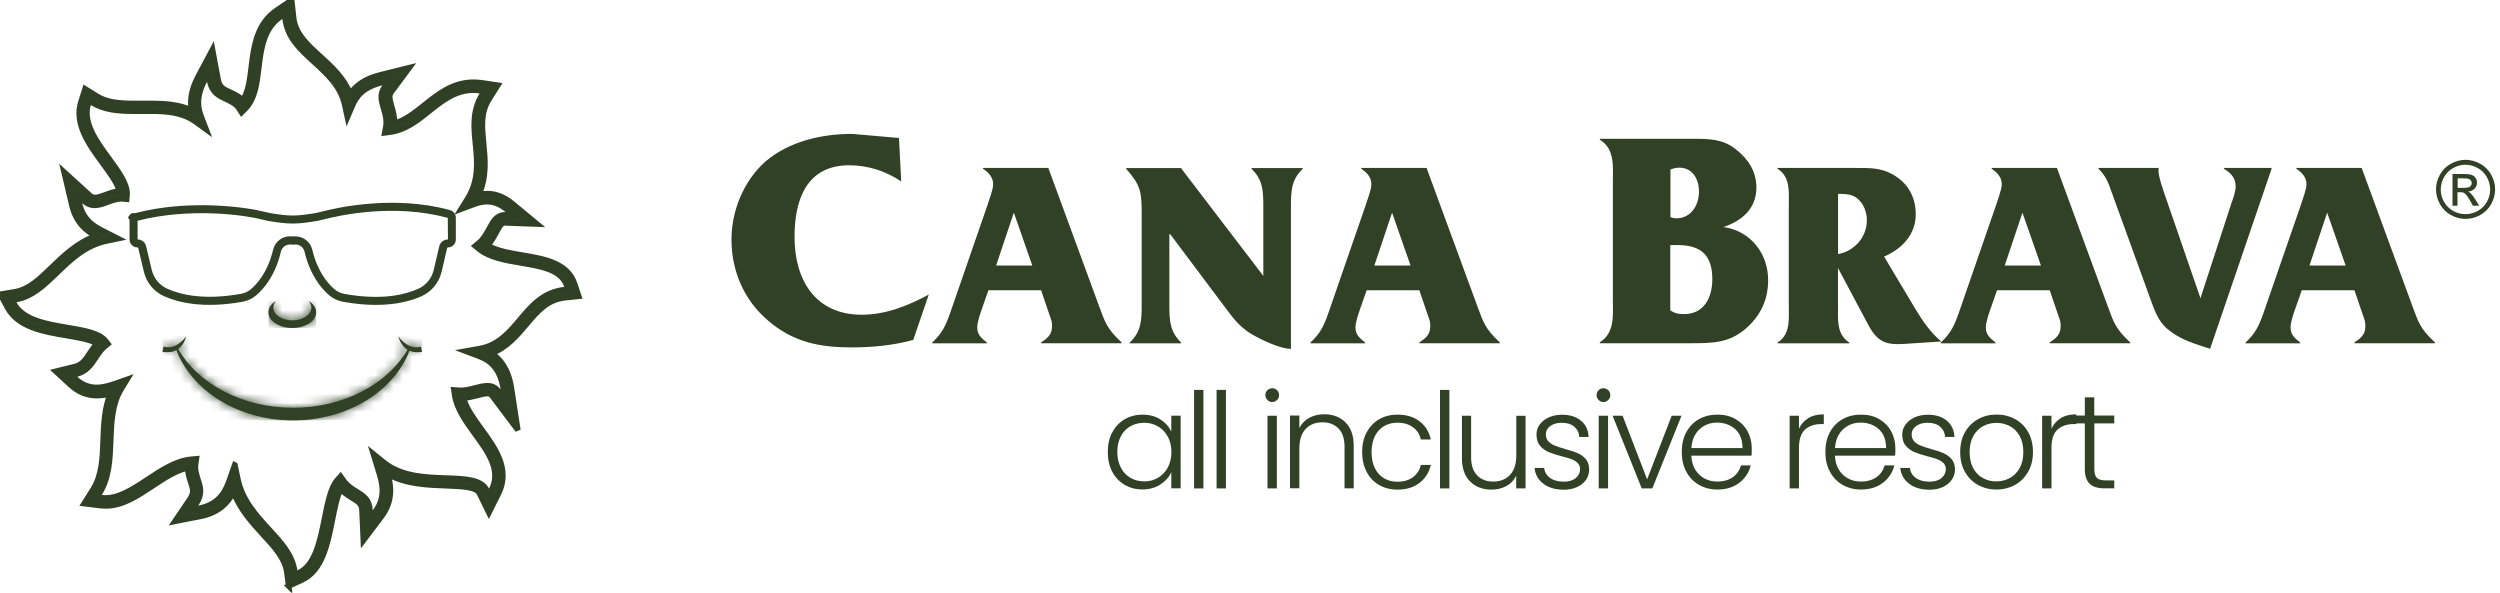
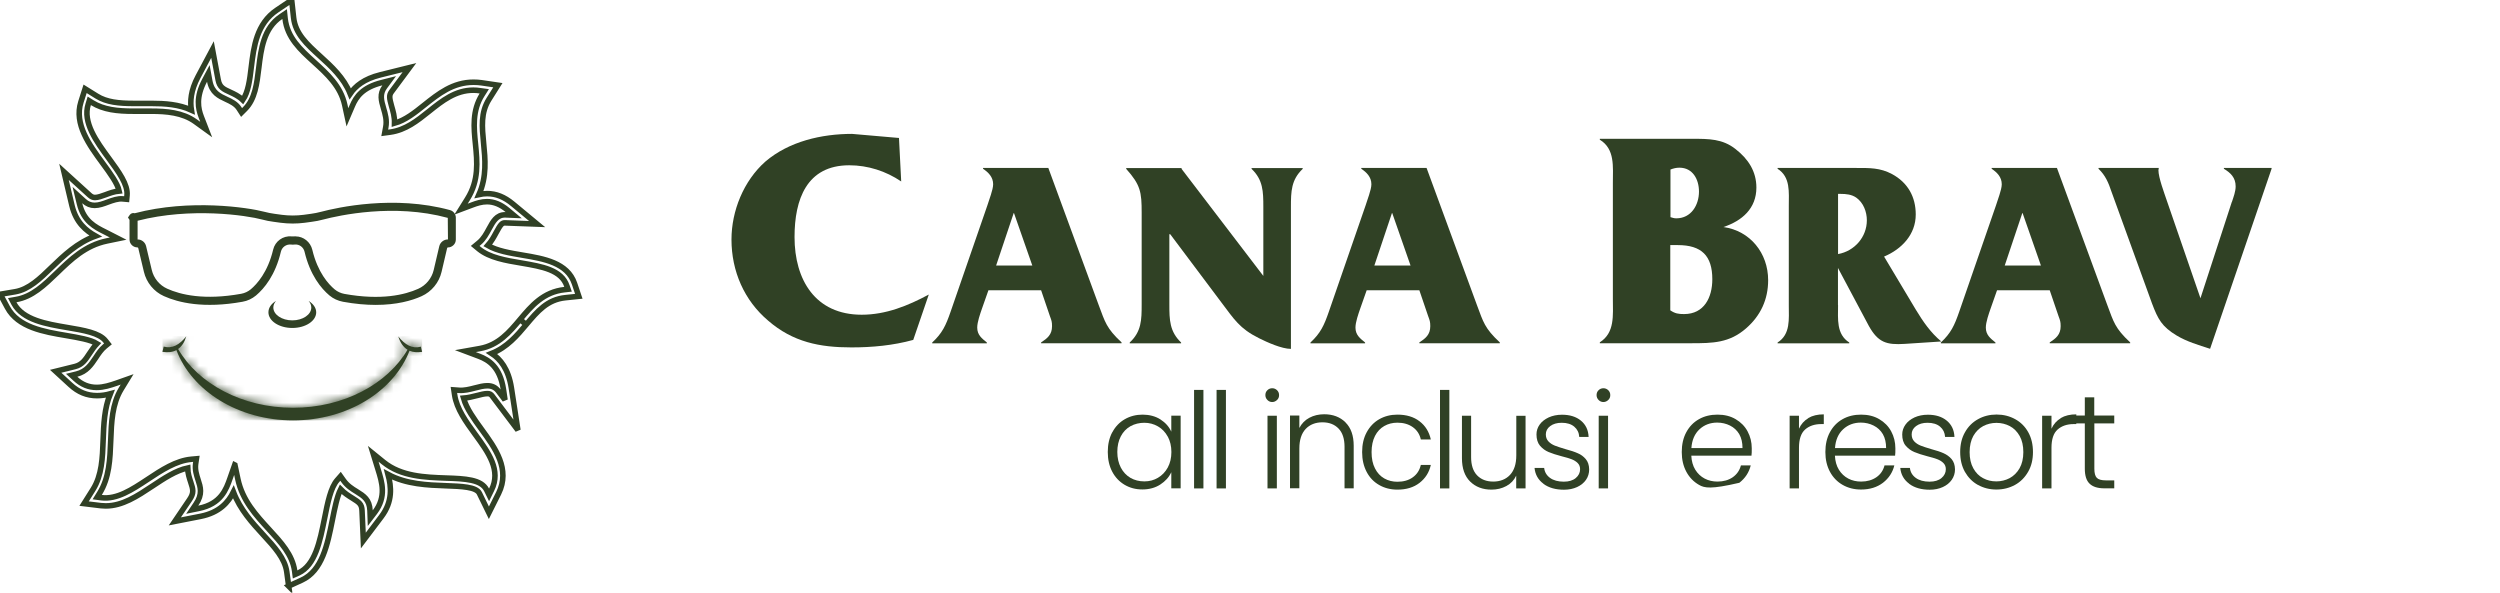
<svg xmlns="http://www.w3.org/2000/svg" width="270" height="64" viewBox="0 0 270 64" fill="none">
  <path d="M97.32 19.59C95.68 18.48 93.73 17.85 91.72 17.85C87.12 17.85 85.81 21.54 85.81 25.6C85.81 30.23 88.06 33.99 93.06 33.99C95.68 33.99 98.06 33.02 100.31 31.81L98.63 36.71C96.45 37.31 94.2 37.52 91.95 37.52C88.53 37.52 85.64 36.95 82.96 34.63C80.38 32.45 79 29.29 79 25.87C79 22.78 80.31 19.53 82.66 17.45C85.21 15.27 88.73 14.46 92.02 14.46L97.09 14.9L97.33 19.6L97.32 19.59Z" fill="#304125" />
  <path d="M106.75 31.35L106.06 33.31C105.86 33.89 105.54 34.78 105.54 35.38C105.54 36.19 106.06 36.56 106.58 36.99V37.08H100.68V36.99C101.77 35.98 102.15 35.15 102.66 33.68L106.63 22.2C106.8 21.62 107.26 20.5 107.26 19.9C107.26 19.12 106.74 18.61 106.17 18.23V18.14H113.22L118.66 32.95C119.35 34.79 119.49 35.45 121.13 36.98V37.07H112.44V36.98C113.1 36.55 113.62 36.15 113.62 35.23C113.62 34.74 113.56 34.6 113.39 34.14L112.44 31.35H106.74H106.75ZM109.51 23.01H109.48L107.58 28.68H111.49L109.51 23.01Z" fill="#304125" />
  <path d="M139.43 37.68C138.42 37.68 136.84 36.96 135.98 36.53C133.85 35.47 133.3 34.49 131.9 32.65L126.38 25.29H126.29V32.88C126.29 34.55 126.32 35.81 127.56 36.99V37.08H122.01V36.99C123.28 35.81 123.3 34.54 123.3 32.88V22.96C123.3 20.75 123.18 19.97 121.63 18.24V18.15H127.61V18.24L136.44 29.8V22.35C136.44 20.68 136.41 19.42 135.17 18.24V18.15H140.69V18.24C139.45 19.42 139.42 20.68 139.42 22.35V37.68H139.43Z" fill="#304125" />
  <path d="M147.6 31.35L146.91 33.31C146.71 33.89 146.39 34.78 146.39 35.38C146.39 36.19 146.91 36.56 147.43 36.99V37.08H141.53V36.99C142.62 35.98 143 35.15 143.51 33.68L147.48 22.2C147.65 21.62 148.11 20.5 148.11 19.9C148.11 19.12 147.59 18.61 147.02 18.23V18.14H154.07L159.51 32.95C160.2 34.79 160.34 35.45 161.98 36.98V37.07H153.29V36.98C153.95 36.55 154.47 36.15 154.47 35.23C154.47 34.74 154.41 34.6 154.24 34.14L153.29 31.35H147.59H147.6ZM150.36 23.01H150.33L148.43 28.68H152.34L150.36 23.01Z" fill="#304125" />
  <path d="M182.78 14.99C184.56 14.99 186.04 14.99 187.44 16.1C188.82 17.17 189.69 18.52 189.69 20.26C189.69 22.51 188.15 23.85 186.13 24.52C189.02 24.92 190.96 27.34 190.96 30.26C190.96 32.34 190.15 34.09 188.58 35.46C186.77 37.04 184.99 37.07 182.61 37.07H172.78V36.97C174.42 35.93 174.19 34.05 174.19 32.27V19.75C174.19 18 174.43 16.09 172.78 15.09V14.99H182.78ZM180.4 23.45C180.64 23.52 180.8 23.58 181.04 23.58C182.65 23.58 183.49 22.14 183.49 20.69C183.49 19.38 182.82 18.11 181.38 18.11C181.04 18.11 180.74 18.18 180.41 18.31V23.45H180.4ZM180.4 33.52C180.9 33.86 181.27 33.92 181.88 33.92C184.06 33.92 184.93 32.11 184.93 30.16C184.93 27.61 183.76 26.47 181.2 26.47H180.39V33.52H180.4Z" fill="#304125" />
  <path d="M198.51 32.96C198.51 34.46 198.31 36.09 199.72 36.99V37.08H191.98V36.99C193.39 36.1 193.19 34.46 193.19 32.96V22.26C193.19 20.76 193.39 19.12 191.98 18.23V18.14H200.49C201.9 18.14 203.05 18.11 204.34 18.8C206.04 19.72 206.9 21.25 206.9 23.17C206.9 25.33 205.38 26.91 203.48 27.71L206.9 33.43C207.68 34.72 208.51 35.93 209.66 36.88L205.69 37.14C203.76 37.26 202.84 37 201.84 35.21L198.5 28.94V32.94L198.51 32.96ZM198.51 20.94V27.44C200.29 27.12 201.62 25.6 201.62 23.79C201.62 22.87 201.25 21.89 200.47 21.34C199.98 21 199.38 20.94 198.8 20.94H198.51Z" fill="#304125" />
  <path d="M215.68 31.35L214.99 33.31C214.79 33.89 214.47 34.78 214.47 35.38C214.47 36.19 214.99 36.56 215.51 36.99V37.08H209.61V36.99C210.7 35.98 211.08 35.15 211.59 33.68L215.56 22.2C215.73 21.62 216.19 20.5 216.19 19.9C216.19 19.12 215.67 18.61 215.1 18.23V18.14H222.15L227.59 32.95C228.28 34.79 228.42 35.45 230.06 36.98V37.07H221.37V36.98C222.03 36.55 222.55 36.15 222.55 35.23C222.55 34.74 222.49 34.6 222.32 34.14L221.37 31.35H215.67H215.68ZM218.44 23.01H218.41L216.51 28.68H220.42L218.44 23.01Z" fill="#304125" />
  <path d="M241.05 21.8C241.22 21.28 241.45 20.68 241.45 20.13C241.45 19.18 240.9 18.66 240.18 18.23V18.14H245.33V18.23L238.69 37.67C237.45 37.27 236.16 36.89 235.07 36.23C233.49 35.28 233.06 34.48 232.42 32.78L228.05 20.73C227.71 19.72 227.39 18.95 226.64 18.23V18.14H233.14V18.23L233.11 18.37C233.11 19.18 233.74 20.84 234 21.62L237.65 32.21L241.04 21.8H241.05Z" fill="#304125" />
-   <path d="M248.59 31.35L247.9 33.31C247.7 33.89 247.38 34.78 247.38 35.38C247.38 36.19 247.9 36.56 248.42 36.99V37.08H242.52V36.99C243.61 35.98 243.99 35.15 244.5 33.68L248.47 22.2C248.64 21.62 249.1 20.5 249.1 19.9C249.1 19.12 248.58 18.61 248.01 18.23V18.14H255.06L260.5 32.95C261.19 34.79 261.33 35.45 262.97 36.98V37.07H254.28V36.98C254.94 36.55 255.46 36.15 255.46 35.23C255.46 34.74 255.4 34.6 255.23 34.14L254.28 31.35H248.58H248.59ZM251.35 23.01H251.32L249.42 28.68H253.33L251.35 23.01Z" fill="#304125" />
-   <path d="M266.27 17.26C266.81 17.26 267.33 17.4 267.84 17.67C268.35 17.95 268.75 18.34 269.04 18.85C269.33 19.36 269.47 19.9 269.47 20.45C269.47 21 269.33 21.53 269.05 22.04C268.77 22.55 268.37 22.94 267.87 23.22C267.37 23.5 266.83 23.64 266.28 23.64C265.73 23.64 265.2 23.5 264.69 23.22C264.18 22.94 263.79 22.54 263.51 22.04C263.23 21.54 263.09 21 263.09 20.45C263.09 19.9 263.23 19.36 263.52 18.85C263.81 18.34 264.21 17.94 264.72 17.67C265.23 17.39 265.76 17.26 266.29 17.26H266.27ZM266.27 17.79C265.82 17.79 265.38 17.91 264.96 18.14C264.53 18.37 264.2 18.7 263.96 19.13C263.72 19.56 263.6 20 263.6 20.47C263.6 20.94 263.72 21.37 263.95 21.79C264.19 22.21 264.52 22.54 264.94 22.78C265.36 23.02 265.81 23.13 266.27 23.13C266.73 23.13 267.17 23.01 267.6 22.78C268.02 22.54 268.35 22.22 268.59 21.79C268.82 21.37 268.94 20.93 268.94 20.47C268.94 20.01 268.82 19.56 268.58 19.13C268.34 18.7 268.01 18.37 267.58 18.14C267.15 17.91 266.72 17.79 266.27 17.79ZM264.87 22.23V18.79H266.05C266.45 18.79 266.75 18.82 266.93 18.89C267.11 18.95 267.25 19.06 267.36 19.22C267.47 19.38 267.52 19.55 267.52 19.72C267.52 19.97 267.43 20.19 267.25 20.38C267.07 20.57 266.83 20.67 266.54 20.69C266.66 20.74 266.76 20.8 266.83 20.87C266.97 21.01 267.14 21.23 267.34 21.55L267.76 22.22H267.08L266.77 21.68C266.53 21.25 266.34 20.99 266.19 20.88C266.09 20.8 265.94 20.76 265.74 20.76H265.41V22.22H264.85L264.87 22.23ZM265.43 20.29H266.1C266.42 20.29 266.64 20.24 266.76 20.15C266.88 20.05 266.94 19.93 266.94 19.77C266.94 19.67 266.91 19.58 266.86 19.5C266.8 19.42 266.72 19.36 266.62 19.32C266.52 19.28 266.33 19.26 266.06 19.26H265.43V20.3V20.29Z" fill="#304125" />
  <path d="M120.13 46.69C120.45 46.08 120.9 45.61 121.47 45.28C122.04 44.95 122.69 44.78 123.4 44.78C124.11 44.78 124.79 44.95 125.33 45.3C125.87 45.65 126.26 46.09 126.5 46.62V44.89H127.51V52.74H126.5V51C126.25 51.54 125.85 51.98 125.31 52.33C124.77 52.68 124.12 52.86 123.38 52.86C122.64 52.86 122.03 52.69 121.46 52.36C120.89 52.02 120.44 51.55 120.12 50.94C119.8 50.33 119.64 49.62 119.64 48.81C119.64 48 119.8 47.3 120.12 46.69H120.13ZM126.12 47.16C125.86 46.68 125.51 46.31 125.06 46.05C124.61 45.79 124.12 45.66 123.59 45.66C123.06 45.66 122.54 45.78 122.09 46.03C121.65 46.28 121.3 46.64 121.05 47.12C120.8 47.59 120.67 48.16 120.67 48.81C120.67 49.46 120.8 50.02 121.05 50.5C121.3 50.98 121.65 51.35 122.09 51.61C122.53 51.86 123.03 51.99 123.59 51.99C124.15 51.99 124.62 51.86 125.06 51.6C125.5 51.34 125.86 50.97 126.12 50.49C126.38 50.01 126.51 49.45 126.51 48.82C126.51 48.19 126.38 47.63 126.12 47.15V47.16Z" fill="#304125" />
  <path d="M129.97 42.11V52.75H128.96V42.11H129.97Z" fill="#304125" />
  <path d="M132.4 42.11V52.75H131.39V42.11H132.4Z" fill="#304125" />
  <path d="M136.88 43.2C136.74 43.06 136.66 42.88 136.66 42.67C136.66 42.46 136.73 42.28 136.88 42.14C137.02 42 137.2 41.93 137.4 41.93C137.6 41.93 137.77 42 137.92 42.14C138.06 42.28 138.14 42.45 138.14 42.67C138.14 42.89 138.07 43.06 137.92 43.2C137.77 43.34 137.6 43.42 137.4 43.42C137.2 43.42 137.03 43.35 136.88 43.2ZM137.9 44.9V52.75H136.89V44.9H137.9Z" fill="#304125" />
  <path d="M145.31 45.62C145.9 46.2 146.2 47.04 146.2 48.14V52.74H145.21V48.25C145.21 47.4 145 46.74 144.57 46.29C144.14 45.84 143.56 45.61 142.82 45.61C142.08 45.61 141.46 45.85 141.01 46.33C140.56 46.81 140.33 47.51 140.33 48.44V52.73H139.32V44.88H140.33V46.22C140.58 45.74 140.94 45.37 141.41 45.12C141.88 44.87 142.41 44.74 143.01 44.74C143.95 44.74 144.72 45.03 145.31 45.61V45.62Z" fill="#304125" />
  <path d="M147.6 46.69C147.93 46.08 148.38 45.61 148.95 45.28C149.53 44.95 150.18 44.78 150.92 44.78C151.89 44.78 152.69 45.02 153.31 45.5C153.94 45.98 154.34 46.63 154.53 47.46H153.45C153.32 46.89 153.03 46.45 152.58 46.13C152.13 45.81 151.58 45.65 150.92 45.65C150.39 45.65 149.92 45.77 149.5 46.01C149.08 46.25 148.74 46.61 148.5 47.08C148.26 47.55 148.13 48.14 148.13 48.83C148.13 49.52 148.25 50.11 148.5 50.59C148.74 51.07 149.08 51.43 149.5 51.67C149.92 51.91 150.4 52.03 150.92 52.03C151.58 52.03 152.14 51.87 152.58 51.55C153.03 51.23 153.32 50.78 153.45 50.21H154.53C154.35 51.02 153.94 51.66 153.31 52.15C152.68 52.64 151.88 52.88 150.92 52.88C150.18 52.88 149.52 52.71 148.95 52.38C148.37 52.05 147.92 51.58 147.6 50.97C147.28 50.36 147.11 49.65 147.11 48.83C147.11 48.01 147.27 47.3 147.6 46.69Z" fill="#304125" />
  <path d="M156.53 42.11V52.75H155.52V42.11H156.53Z" fill="#304125" />
  <path d="M164.76 44.9V52.75H163.75V51.37C163.52 51.86 163.17 52.23 162.69 52.49C162.21 52.75 161.67 52.88 161.08 52.88C160.14 52.88 159.37 52.59 158.78 52.01C158.19 51.43 157.89 50.59 157.89 49.49V44.9H158.88V49.37C158.88 50.22 159.09 50.88 159.52 51.33C159.95 51.78 160.53 52.01 161.27 52.01C162.01 52.01 162.63 51.77 163.08 51.29C163.53 50.81 163.76 50.11 163.76 49.18V44.91H164.77L164.76 44.9Z" fill="#304125" />
  <path d="M166.69 52.24C166.12 51.82 165.8 51.25 165.73 50.54H166.77C166.82 50.98 167.03 51.34 167.4 51.61C167.77 51.88 168.27 52.02 168.89 52.02C169.44 52.02 169.87 51.89 170.18 51.63C170.49 51.37 170.65 51.05 170.65 50.67C170.65 50.4 170.56 50.18 170.39 50.01C170.22 49.84 170 49.7 169.74 49.6C169.48 49.5 169.12 49.39 168.67 49.28C168.09 49.13 167.61 48.97 167.25 48.82C166.89 48.67 166.58 48.44 166.32 48.14C166.07 47.84 165.94 47.43 165.94 46.92C165.94 46.54 166.05 46.18 166.28 45.86C166.51 45.53 166.84 45.28 167.26 45.08C167.68 44.89 168.16 44.79 168.7 44.79C169.54 44.79 170.22 45 170.74 45.43C171.26 45.86 171.54 46.44 171.57 47.19H170.56C170.53 46.73 170.35 46.36 170.02 46.08C169.69 45.8 169.24 45.66 168.66 45.66C168.15 45.66 167.74 45.78 167.42 46.02C167.1 46.26 166.95 46.56 166.95 46.91C166.95 47.22 167.04 47.47 167.23 47.67C167.42 47.87 167.65 48.02 167.93 48.13C168.21 48.24 168.58 48.36 169.05 48.5C169.62 48.65 170.07 48.8 170.4 48.95C170.74 49.09 171.02 49.3 171.26 49.58C171.5 49.86 171.62 50.23 171.63 50.69C171.63 51.11 171.52 51.49 171.29 51.82C171.06 52.15 170.74 52.41 170.33 52.6C169.92 52.79 169.44 52.89 168.91 52.89C168.01 52.89 167.27 52.68 166.7 52.26L166.69 52.24Z" fill="#304125" />
  <path d="M172.65 43.2C172.51 43.06 172.43 42.88 172.43 42.67C172.43 42.46 172.5 42.28 172.65 42.14C172.79 42 172.97 41.93 173.17 41.93C173.37 41.93 173.54 42 173.69 42.14C173.83 42.28 173.91 42.45 173.91 42.67C173.91 42.89 173.84 43.06 173.69 43.2C173.54 43.34 173.37 43.42 173.17 43.42C172.97 43.42 172.8 43.35 172.65 43.2ZM173.67 44.9V52.75H172.66V44.9H173.67Z" fill="#304125" />
-   <path d="M177.89 51.77L180.54 44.9H181.6L178.45 52.75H177.31L174.16 44.9H175.24L177.89 51.77Z" fill="#304125" />
-   <path d="M189.18 49.21H182.66C182.69 49.8 182.83 50.31 183.09 50.73C183.35 51.15 183.69 51.47 184.11 51.69C184.53 51.91 184.99 52.01 185.49 52.01C186.14 52.01 186.69 51.85 187.14 51.54C187.59 51.22 187.88 50.8 188.02 50.26H189.08C188.89 51.03 188.48 51.65 187.85 52.14C187.22 52.62 186.43 52.87 185.48 52.87C184.74 52.87 184.08 52.7 183.5 52.37C182.92 52.04 182.46 51.57 182.13 50.96C181.8 50.35 181.63 49.64 181.63 48.82C181.63 48 181.79 47.29 182.12 46.68C182.45 46.07 182.9 45.6 183.49 45.27C184.07 44.94 184.74 44.78 185.49 44.78C186.24 44.78 186.89 44.94 187.45 45.27C188.01 45.6 188.44 46.03 188.74 46.59C189.04 47.15 189.19 47.75 189.19 48.42C189.19 48.77 189.19 49.03 189.16 49.21H189.18ZM187.84 46.89C187.6 46.48 187.26 46.17 186.84 45.96C186.42 45.75 185.96 45.64 185.46 45.64C184.71 45.64 184.07 45.88 183.55 46.36C183.03 46.84 182.73 47.52 182.67 48.39H188.19C188.19 47.81 188.08 47.31 187.84 46.89Z" fill="#304125" />
+   <path d="M189.18 49.21H182.66C182.69 49.8 182.83 50.31 183.09 50.73C183.35 51.15 183.69 51.47 184.11 51.69C184.53 51.91 184.99 52.01 185.49 52.01C186.14 52.01 186.69 51.85 187.14 51.54C187.59 51.22 187.88 50.8 188.02 50.26H189.08C188.89 51.03 188.48 51.65 187.85 52.14C184.74 52.87 184.08 52.7 183.5 52.37C182.92 52.04 182.46 51.57 182.13 50.96C181.8 50.35 181.63 49.64 181.63 48.82C181.63 48 181.79 47.29 182.12 46.68C182.45 46.07 182.9 45.6 183.49 45.27C184.07 44.94 184.74 44.78 185.49 44.78C186.24 44.78 186.89 44.94 187.45 45.27C188.01 45.6 188.44 46.03 188.74 46.59C189.04 47.15 189.19 47.75 189.19 48.42C189.19 48.77 189.19 49.03 189.16 49.21H189.18ZM187.84 46.89C187.6 46.48 187.26 46.17 186.84 45.96C186.42 45.75 185.96 45.64 185.46 45.64C184.71 45.64 184.07 45.88 183.55 46.36C183.03 46.84 182.73 47.52 182.67 48.39H188.19C188.19 47.81 188.08 47.31 187.84 46.89Z" fill="#304125" />
  <path d="M195.29 45.15C195.75 44.88 196.3 44.75 196.97 44.75V45.8H196.7C195.97 45.8 195.39 46 194.95 46.39C194.51 46.78 194.29 47.44 194.29 48.36V52.75H193.28V44.9H194.29V46.3C194.51 45.81 194.85 45.43 195.3 45.16L195.29 45.15Z" fill="#304125" />
  <path d="M204.69 49.21H198.17C198.2 49.8 198.34 50.31 198.6 50.73C198.86 51.15 199.2 51.47 199.62 51.69C200.04 51.91 200.5 52.01 201 52.01C201.65 52.01 202.2 51.85 202.65 51.54C203.1 51.23 203.39 50.8 203.53 50.26H204.59C204.4 51.03 203.99 51.65 203.36 52.14C202.73 52.62 201.94 52.87 200.99 52.87C200.25 52.87 199.59 52.7 199.01 52.37C198.43 52.04 197.97 51.57 197.64 50.96C197.31 50.35 197.14 49.64 197.14 48.82C197.14 48 197.3 47.29 197.63 46.68C197.96 46.07 198.41 45.6 199 45.27C199.58 44.94 200.25 44.78 201 44.78C201.75 44.78 202.4 44.94 202.96 45.27C203.52 45.6 203.95 46.03 204.25 46.59C204.55 47.15 204.7 47.75 204.7 48.42C204.7 48.77 204.7 49.03 204.67 49.21H204.69ZM203.35 46.89C203.11 46.48 202.77 46.17 202.35 45.96C201.93 45.75 201.47 45.64 200.97 45.64C200.22 45.64 199.58 45.88 199.06 46.36C198.54 46.84 198.24 47.52 198.18 48.39H203.7C203.7 47.81 203.59 47.31 203.35 46.89Z" fill="#304125" />
  <path d="M206.19 52.24C205.62 51.82 205.3 51.25 205.23 50.54H206.27C206.32 50.98 206.53 51.34 206.9 51.61C207.27 51.88 207.77 52.02 208.39 52.02C208.94 52.02 209.37 51.89 209.68 51.63C209.99 51.37 210.15 51.05 210.15 50.67C210.15 50.4 210.06 50.18 209.89 50.01C209.72 49.84 209.5 49.7 209.24 49.6C208.98 49.5 208.62 49.39 208.17 49.28C207.59 49.13 207.11 48.97 206.75 48.82C206.39 48.67 206.08 48.44 205.82 48.14C205.56 47.84 205.44 47.43 205.44 46.92C205.44 46.54 205.56 46.18 205.79 45.86C206.02 45.53 206.35 45.28 206.77 45.08C207.19 44.89 207.67 44.79 208.21 44.79C209.05 44.79 209.73 45 210.25 45.43C210.77 45.86 211.05 46.44 211.08 47.19H210.07C210.04 46.73 209.86 46.36 209.53 46.08C209.2 45.8 208.75 45.66 208.17 45.66C207.66 45.66 207.25 45.78 206.93 46.02C206.61 46.26 206.46 46.56 206.46 46.91C206.46 47.22 206.55 47.47 206.74 47.67C206.93 47.87 207.16 48.02 207.44 48.13C207.72 48.24 208.09 48.36 208.56 48.5C209.13 48.65 209.58 48.8 209.91 48.95C210.24 49.1 210.53 49.3 210.77 49.58C211.01 49.86 211.13 50.23 211.14 50.69C211.14 51.11 211.02 51.49 210.79 51.82C210.56 52.15 210.24 52.41 209.83 52.6C209.42 52.79 208.94 52.89 208.41 52.89C207.51 52.89 206.77 52.68 206.2 52.26L206.19 52.24Z" fill="#304125" />
  <path d="M213.61 52.37C213.02 52.04 212.56 51.57 212.21 50.96C211.87 50.35 211.7 49.64 211.7 48.82C211.7 48 211.87 47.29 212.22 46.68C212.56 46.07 213.03 45.6 213.63 45.27C214.22 44.94 214.89 44.77 215.63 44.77C216.37 44.77 217.04 44.94 217.64 45.27C218.24 45.6 218.71 46.07 219.05 46.68C219.39 47.29 219.56 48 219.56 48.82C219.56 49.64 219.39 50.34 219.04 50.95C218.69 51.56 218.22 52.04 217.62 52.37C217.02 52.7 216.34 52.87 215.61 52.87C214.88 52.87 214.21 52.7 213.62 52.37H213.61ZM217.04 51.64C217.48 51.4 217.84 51.05 218.11 50.58C218.38 50.11 218.52 49.52 218.52 48.83C218.52 48.14 218.39 47.56 218.12 47.08C217.85 46.61 217.5 46.25 217.06 46.02C216.62 45.79 216.14 45.67 215.62 45.67C215.1 45.67 214.62 45.79 214.18 46.02C213.74 46.26 213.39 46.61 213.12 47.08C212.86 47.55 212.72 48.14 212.72 48.83C212.72 49.52 212.85 50.1 213.12 50.58C213.38 51.05 213.73 51.41 214.17 51.64C214.61 51.88 215.08 51.99 215.6 51.99C216.12 51.99 216.6 51.87 217.04 51.64Z" fill="#304125" />
  <path d="M222.56 45.15C223.02 44.88 223.57 44.75 224.24 44.75V45.8H223.97C223.24 45.8 222.66 46 222.22 46.39C221.78 46.78 221.56 47.44 221.56 48.36V52.75H220.55V44.9H221.56V46.3C221.78 45.81 222.12 45.43 222.57 45.16L222.56 45.15Z" fill="#304125" />
  <path d="M226.19 45.74V50.62C226.19 51.1 226.28 51.43 226.46 51.61C226.64 51.79 226.96 51.88 227.42 51.88H228.34V52.74H227.26C226.55 52.74 226.02 52.57 225.68 52.24C225.33 51.91 225.16 51.37 225.16 50.61V45.73H224.07V44.88H225.16V42.91H226.18V44.88H228.34V45.73H226.18L226.19 45.74Z" fill="#304125" />
-   <path d="M31.18 63.31L30.97 61.76C30.77 60.31 29.64 59.07 28.43 57.76C27.25 56.47 25.93 55.04 25.21 53.14C24.68 54.21 23.73 55.36 21.64 55.77L18.88 56.31L20.46 53.98C20.98 53.22 20.85 52.84 20.6 52.08C20.46 51.65 20.28 51.13 20.27 50.54C19 50.81 17.72 51.66 16.47 52.49C14.8 53.6 13.22 54.64 11.42 54.64C11.24 54.64 11.07 54.63 10.89 54.61L9.08 54.39L10.05 52.85C11 51.33 11.07 49.48 11.14 47.52C11.2 45.84 11.27 44.1 11.91 42.53C11.47 42.65 10.99 42.73 10.49 42.73C9.38 42.73 8.46 42.35 7.6 41.56L6.01 40.1L8.11 39.58C8.86 39.39 9.21 38.88 9.68 38.16C9.92 37.8 10.16 37.44 10.47 37.11C9.8 36.69 8.46 36.46 7.17 36.24C4.73 35.83 1.96 35.36 0.8 33.21L0.03 31.78L1.63 31.51C3.11 31.26 4.32 30.1 5.59 28.86C6.89 27.61 8.33 26.21 10.32 25.49C9.32 24.93 8.22 24.07 7.77 22.2L6.91 18.56L9.68 21.08C9.88 21.26 10.05 21.33 10.26 21.33C10.58 21.33 10.98 21.18 11.4 21.03C11.85 20.86 12.34 20.68 12.87 20.63C12.7 19.82 11.89 18.71 11.1 17.64C9.64 15.65 7.99 13.4 8.74 11.01L9.19 9.59L10.46 10.38C11.52 11.04 12.83 11.17 14.48 11.17C14.79 11.17 15.1 11.17 15.41 11.17C15.73 11.17 16.05 11.17 16.36 11.17C17.81 11.17 19.32 11.27 20.67 11.89C20.52 10.97 20.59 9.78 21.39 8.28L22.95 5.35L23.56 8.61C23.71 9.43 24.12 9.62 24.87 9.96C25.28 10.15 25.8 10.39 26.22 10.8C26.81 9.93 26.97 8.67 27.14 7.23C27.41 5.04 27.71 2.56 29.91 1.08L31.5 0.01L31.71 1.91C31.9 3.64 33.14 4.77 34.57 6.07C35.78 7.17 37.13 8.39 37.82 10.12C38.37 9.31 39.31 8.52 41.08 8.08L44.22 7.3L42.29 9.9C42.01 10.28 42.04 10.56 42.29 11.46C42.44 11.98 42.63 12.61 42.61 13.31C43.78 12.98 44.78 12.18 45.83 11.34C47.35 10.13 48.91 8.88 51.14 8.88C51.43 8.88 51.72 8.9 52.01 8.94L53.77 9.2L52.82 10.71C51.9 12.17 52.06 13.7 52.23 15.47C52.4 17.17 52.59 19.07 51.73 21.01C52.01 20.95 52.3 20.91 52.61 20.91C53.58 20.91 54.48 21.27 55.38 22.02L58.01 24.2L54.53 24.07C54.23 24.07 54.08 24.2 53.58 25.13C53.35 25.56 53.08 26.06 52.68 26.51C53.67 27.09 55.08 27.33 56.46 27.56C58.72 27.94 61.29 28.37 62.05 30.63L62.51 32L61.07 32.15C59.11 32.35 58.05 33.61 56.83 35.06C55.85 36.23 54.75 37.52 53.1 38.17C54.01 38.76 54.91 39.82 55.23 41.9L55.93 46.45L53.16 42.77C53.01 42.57 52.89 42.51 52.64 42.51C52.33 42.51 51.93 42.61 51.51 42.72C51.04 42.84 50.56 42.96 50.06 43C50.38 44.13 51.21 45.27 52.01 46.37C53.48 48.39 55.14 50.67 53.85 53.28L52.8 55.38L51.77 53.27C51.43 52.58 49.84 52.52 48.15 52.46C46.21 52.39 43.88 52.31 41.91 51.24C42.26 52.55 42.44 54.15 41.18 55.81L39.24 58.38L39.1 55.16C39.07 54.43 38.79 54.26 38.06 53.8C37.67 53.56 37.21 53.27 36.79 52.84C36.4 53.62 36.14 54.94 35.9 56.14C35.36 58.84 34.8 61.63 32.59 62.65L31.17 63.3L31.18 63.31ZM25.37 50.22L25.69 51.74C26.18 54.05 27.65 55.64 29.06 57.18C30.36 58.59 31.58 59.92 31.82 61.65L31.87 62.04L32.23 61.88C34.04 61.05 34.55 58.48 35.05 55.99C35.39 54.27 35.72 52.64 36.42 51.85L36.78 51.44L37.1 51.89C37.5 52.46 38.04 52.8 38.52 53.09C39.3 53.58 39.91 53.96 39.96 55.15L39.99 55.96L40.48 55.32C41.75 53.64 41.26 52.08 40.83 50.7L40.31 49.01L41.42 49.91C43.33 51.46 45.9 51.55 48.18 51.63C50.23 51.7 51.99 51.77 52.56 52.92L52.82 53.45L53.08 52.92C54.14 50.79 52.77 48.9 51.32 46.91C50.34 45.56 49.32 44.16 49.1 42.65L49.02 42.11L49.56 42.15C50.11 42.2 50.72 42.05 51.29 41.9C51.77 41.77 52.23 41.66 52.64 41.66C53.16 41.66 53.54 41.85 53.85 42.27L54.54 43.19L54.37 42.05C54 39.62 52.77 38.87 51.75 38.48L50.26 37.92L51.83 37.64C53.83 37.28 55.02 35.87 56.17 34.5C57.4 33.04 58.68 31.52 60.99 31.28L61.35 31.24L61.23 30.9C60.64 29.14 58.54 28.79 56.32 28.41C54.63 28.13 52.88 27.83 51.73 26.9L51.32 26.56L51.73 26.22C52.23 25.81 52.54 25.23 52.82 24.71C53.26 23.9 53.64 23.2 54.55 23.2L55.48 23.24L54.82 22.69C54.08 22.08 53.35 21.78 52.6 21.78C52.01 21.78 51.46 21.96 50.99 22.14L49.79 22.59L50.47 21.5C51.74 19.48 51.54 17.48 51.35 15.55C51.17 13.78 50.99 11.95 52.06 10.24L52.3 9.86L51.86 9.8C51.61 9.76 51.36 9.74 51.12 9.74C49.19 9.74 47.75 10.89 46.35 12.01C45.04 13.06 43.8 14.04 42.15 14.27L41.55 14.35L41.66 13.75C41.81 13 41.6 12.3 41.42 11.69C41.18 10.86 40.97 10.15 41.55 9.37L42.03 8.72L41.24 8.92C39.15 9.44 38.46 10.47 38.06 11.41L37.52 12.67L37.23 11.33C36.79 9.31 35.34 7.99 33.93 6.71C32.43 5.35 31.02 4.06 30.79 2L30.74 1.52L30.34 1.79C28.47 3.04 28.19 5.31 27.95 7.32C27.74 9.06 27.54 10.7 26.47 11.77L26.09 12.15L25.8 11.7C25.48 11.21 24.93 10.95 24.45 10.73C23.68 10.37 22.88 10.01 22.65 8.75L22.5 7.93L22.11 8.66C21.13 10.5 21.4 11.74 21.74 12.62L22.27 13.99L21.08 13.13C19.71 12.15 17.98 12.01 16.32 12.01C16.01 12.01 15.7 12.01 15.38 12.01C15.06 12.01 14.75 12.01 14.44 12.01C12.65 12.01 11.2 11.85 9.96 11.09L9.64 10.89L9.53 11.25C8.91 13.22 10.42 15.28 11.76 17.11C12.83 18.57 13.83 19.94 13.72 21.09L13.68 21.52L13.25 21.48C12.74 21.43 12.18 21.63 11.66 21.82C11.19 22 10.69 22.18 10.22 22.18C9.78 22.18 9.41 22.03 9.05 21.7L8.36 21.07L8.58 21.98C9.03 23.89 10.26 24.51 11.35 25.05L12.76 25.77L11.55 26.02C9.22 26.5 7.66 28.01 6.15 29.47C4.77 30.8 3.47 32.06 1.72 32.35L1.32 32.42L1.51 32.78C2.47 34.56 5.01 34.99 7.26 35.37C9.04 35.67 10.73 35.95 11.4 36.81L11.66 37.14L11.33 37.41C10.93 37.74 10.63 38.19 10.35 38.62C9.83 39.4 9.34 40.13 8.27 40.4L7.74 40.53L8.14 40.9C8.83 41.54 9.59 41.84 10.44 41.84C11.2 41.84 11.93 41.6 12.57 41.38L13.73 40.97L13.09 42.02C12.11 43.63 12.03 45.61 11.96 47.54C11.88 49.62 11.81 51.58 10.74 53.3L10.5 53.69L10.95 53.75C12.63 53.96 14.24 52.9 15.95 51.77C17.45 50.77 19.01 49.75 20.66 49.6L21.21 49.55L21.13 50.09C21.04 50.74 21.23 51.3 21.39 51.81C21.65 52.61 21.91 53.36 21.15 54.47L20.76 55.05L21.45 54.91C23.87 54.43 24.43 52.84 24.84 51.67L25.35 50.21L25.37 50.22Z" fill="#304125" />
  <path d="M56.83 35.06C58.05 33.61 59.11 32.35 61.07 32.15L62.51 32L62.05 30.63C61.29 28.37 58.72 27.94 56.46 27.56C55.08 27.33 53.67 27.09 52.68 26.51C53.08 26.06 53.35 25.56 53.58 25.13C54.08 24.2 54.23 24.07 54.53 24.07L58.01 24.2L55.38 22.02C54.48 21.27 53.58 20.91 52.61 20.91C52.3 20.91 52.01 20.95 51.73 21.01C52.59 19.07 52.4 17.17 52.23 15.47C52.06 13.7 51.9 12.17 52.82 10.71L53.77 9.2L52.01 8.94C51.72 8.9 51.43 8.88 51.14 8.88C48.91 8.88 47.35 10.13 45.83 11.34C44.78 12.18 43.78 12.98 42.61 13.31C42.63 12.61 42.44 11.98 42.29 11.46C42.04 10.56 42.01 10.28 42.29 9.9L44.22 7.3L41.08 8.08C39.31 8.52 38.37 9.31 37.82 10.12C37.13 8.39 35.78 7.17 34.57 6.07C33.14 4.77 31.9 3.64 31.71 1.91L31.5 0.01L29.91 1.08C27.71 2.56 27.41 5.04 27.14 7.23C26.97 8.67 26.81 9.93 26.22 10.8C25.8 10.39 25.28 10.15 24.87 9.96C24.12 9.62 23.71 9.43 23.56 8.61L22.95 5.35L21.39 8.28C20.59 9.78 20.52 10.97 20.67 11.89C19.32 11.27 17.81 11.17 16.36 11.17C16.05 11.17 15.73 11.17 15.41 11.17C15.1 11.17 14.79 11.17 14.48 11.17C12.83 11.17 11.52 11.04 10.46 10.38L9.19 9.59L8.74 11.01C7.99 13.4 9.64 15.65 11.1 17.64C11.89 18.71 12.7 19.82 12.87 20.63C12.34 20.68 11.85 20.86 11.4 21.03C10.98 21.18 10.58 21.33 10.26 21.33C10.05 21.33 9.88 21.26 9.68 21.08L6.91 18.56L7.77 22.2C8.22 24.07 9.32 24.93 10.32 25.49C8.33 26.21 6.89 27.61 5.59 28.86C4.32 30.1 3.11 31.26 1.63 31.51L0.03 31.78L0.8 33.21C1.96 35.36 4.73 35.83 7.17 36.24C8.46 36.46 9.8 36.69 10.47 37.11C10.16 37.44 9.92 37.8 9.68 38.16C9.21 38.88 8.86 39.39 8.11 39.58L6.01 40.1L7.6 41.56C8.46 42.35 9.38 42.73 10.49 42.73C10.99 42.73 11.47 42.65 11.91 42.53C11.27 44.1 11.2 45.84 11.14 47.52C11.07 49.48 11 51.33 10.05 52.85L9.08 54.39L10.89 54.61C11.07 54.63 11.24 54.64 11.42 54.64C13.22 54.64 14.8 53.6 16.47 52.49C17.72 51.66 19 50.81 20.27 50.54C20.28 51.13 20.46 51.65 20.6 52.08C20.85 52.84 20.98 53.22 20.46 53.98L18.88 56.31L21.64 55.77C23.73 55.36 24.68 54.21 25.21 53.14C25.93 55.04 27.25 56.47 28.43 57.76C29.64 59.07 30.77 60.31 30.97 61.76L31.18 63.31L31.17 63.3L32.59 62.65C34.8 61.63 35.36 58.84 35.9 56.14C36.14 54.94 36.4 53.62 36.79 52.84C37.21 53.27 37.67 53.56 38.06 53.8C38.79 54.26 39.07 54.43 39.1 55.16L39.24 58.38L41.18 55.81C42.44 54.15 42.26 52.55 41.91 51.24C43.88 52.31 46.21 52.39 48.15 52.46C49.84 52.52 51.43 52.58 51.77 53.27L52.8 55.38L53.85 53.28C55.14 50.67 53.48 48.39 52.01 46.37C51.21 45.27 50.38 44.13 50.06 43C50.56 42.96 51.04 42.84 51.51 42.72C51.93 42.61 52.33 42.51 52.64 42.51C52.89 42.51 53.01 42.57 53.16 42.77L55.93 46.45L55.23 41.9C54.91 39.82 54.01 38.76 53.1 38.17C54.75 37.52 55.85 36.23 56.83 35.06ZM56.83 35.06L56.5 34.78L56.17 34.5M56.17 34.5C55.02 35.87 53.83 37.28 51.83 37.64L50.26 37.92L51.75 38.48C52.77 38.87 54 39.62 54.37 42.05L54.54 43.19L53.85 42.27C53.54 41.85 53.16 41.66 52.64 41.66C52.23 41.66 51.77 41.77 51.29 41.9C50.72 42.05 50.11 42.2 49.56 42.15L49.02 42.11L49.1 42.65C49.32 44.16 50.34 45.56 51.32 46.91C52.77 48.9 54.14 50.79 53.08 52.92L52.82 53.45L52.56 52.92C51.99 51.77 50.23 51.7 48.18 51.63C45.9 51.55 43.33 51.46 41.42 49.91L40.31 49.01L40.83 50.7C41.26 52.08 41.75 53.64 40.48 55.32L39.99 55.96L39.96 55.15C39.91 53.96 39.3 53.58 38.52 53.09C38.04 52.8 37.5 52.46 37.1 51.89L36.78 51.44L36.42 51.85C35.72 52.64 35.39 54.27 35.05 55.99C34.55 58.48 34.04 61.05 32.23 61.88L31.87 62.04L31.82 61.65C31.58 59.92 30.36 58.59 29.06 57.18C27.65 55.64 26.18 54.05 25.69 51.74L25.37 50.22L25.35 50.21L24.84 51.67C24.43 52.84 23.87 54.43 21.45 54.91L20.76 55.05L21.15 54.47C21.91 53.36 21.65 52.61 21.39 51.81C21.23 51.3 21.04 50.74 21.13 50.09L21.21 49.55L20.66 49.6C19.01 49.75 17.45 50.77 15.95 51.77C14.24 52.9 12.63 53.96 10.95 53.75L10.5 53.69L10.74 53.3C11.81 51.58 11.88 49.62 11.96 47.54C12.03 45.61 12.11 43.63 13.09 42.02L13.73 40.97L12.57 41.38C11.93 41.6 11.2 41.84 10.44 41.84C9.59 41.84 8.83 41.54 8.14 40.9L7.74 40.53L8.27 40.4C9.34 40.13 9.83 39.4 10.35 38.62C10.63 38.19 10.93 37.74 11.33 37.41L11.66 37.14L11.4 36.81C10.73 35.95 9.04 35.67 7.26 35.37C5.01 34.99 2.47 34.56 1.51 32.78L1.32 32.42L1.72 32.35C3.47 32.06 4.77 30.8 6.15 29.47C7.66 28.01 9.22 26.5 11.55 26.02L12.76 25.77L11.35 25.05C10.26 24.51 9.03 23.89 8.58 21.98L8.36 21.07L9.05 21.7C9.41 22.03 9.78 22.18 10.22 22.18C10.69 22.18 11.19 22 11.66 21.82C12.18 21.63 12.74 21.43 13.25 21.48L13.68 21.52L13.72 21.09C13.83 19.94 12.83 18.57 11.76 17.11C10.42 15.28 8.91 13.22 9.53 11.25L9.64 10.89L9.96 11.09C11.2 11.85 12.65 12.01 14.44 12.01C14.75 12.01 15.06 12.01 15.38 12.01C15.7 12.01 16.01 12.01 16.32 12.01C17.98 12.01 19.71 12.15 21.08 13.13L22.27 13.99L21.74 12.62C21.4 11.74 21.13 10.5 22.11 8.66L22.5 7.93L22.65 8.75C22.88 10.01 23.68 10.37 24.45 10.73C24.93 10.95 25.48 11.21 25.8 11.7L26.09 12.15L26.47 11.77C27.54 10.7 27.74 9.06 27.95 7.32C28.19 5.31 28.47 3.04 30.34 1.79L30.74 1.52L30.79 2C31.02 4.06 32.43 5.35 33.93 6.71C35.34 7.99 36.79 9.31 37.23 11.33L37.52 12.67L38.06 11.41C38.46 10.47 39.15 9.44 41.24 8.92L42.03 8.72L41.55 9.37C40.97 10.15 41.18 10.86 41.42 11.69C41.6 12.3 41.81 13 41.66 13.75L41.55 14.35L42.15 14.27C43.8 14.04 45.04 13.06 46.35 12.01C47.75 10.89 49.19 9.74 51.12 9.74C51.36 9.74 51.61 9.76 51.86 9.8L52.3 9.86L52.06 10.24C50.99 11.95 51.17 13.78 51.35 15.55C51.54 17.48 51.74 19.48 50.47 21.5L49.79 22.59L50.99 22.14C51.46 21.96 52.01 21.78 52.6 21.78C53.35 21.78 54.08 22.08 54.82 22.69L55.48 23.24L54.55 23.2C53.64 23.2 53.26 23.9 52.82 24.71C52.54 25.23 52.23 25.81 51.73 26.22L51.32 26.56L51.73 26.9C52.88 27.83 54.63 28.13 56.32 28.41C58.54 28.79 60.64 29.14 61.23 30.9L61.35 31.24L60.99 31.28C58.68 31.52 57.4 33.04 56.17 34.5Z" stroke="#304025" stroke-width="0.6" />
  <path d="M40.57 32.93C39.53 32.93 38.36 32.83 37.04 32.59C36.5 32.49 36 32.26 35.58 31.91C34.69 31.16 33.49 29.72 32.89 27.18C32.77 26.69 32.32 26.36 31.83 26.41C31.68 26.43 31.55 26.43 31.43 26.41C30.91 26.36 30.46 26.69 30.34 27.17C29.74 29.72 28.54 31.16 27.65 31.91C27.23 32.26 26.73 32.5 26.19 32.59C21.99 33.35 19.25 32.68 17.7 31.98C16.62 31.5 15.81 30.51 15.54 29.35L14.93 26.79C14.93 26.79 14.91 26.75 14.9 26.74C14.89 26.74 14.87 26.72 14.84 26.72C14.37 26.72 13.99 26.34 13.99 25.87V23.75L13.82 23.49L14.02 23.2C14.15 23.03 14.36 22.97 14.55 23.03C20.52 21.46 26.79 22.41 28.54 22.87C28.91 22.97 29.28 23.04 29.64 23.09L30.44 23.2C31.22 23.3 32.01 23.3 32.79 23.2L33.59 23.09C33.95 23.04 34.32 22.97 34.69 22.87C36.43 22.41 42.57 21.04 48.6 22.69C48.97 22.79 49.23 23.13 49.23 23.51V25.87C49.23 26.1 49.14 26.32 48.97 26.48C48.8 26.64 48.59 26.73 48.36 26.72C48.36 26.72 48.3 26.75 48.29 26.8L47.69 29.36C47.42 30.52 46.61 31.5 45.53 31.99C44.47 32.47 42.84 32.93 40.57 32.93ZM31.93 25.53C32.77 25.53 33.53 26.13 33.73 26.98C34.31 29.42 35.48 30.7 36.14 31.25C36.44 31.5 36.81 31.67 37.19 31.74C41.17 32.46 43.73 31.84 45.17 31.19C46 30.82 46.63 30.06 46.84 29.16L47.44 26.6C47.54 26.16 47.95 25.85 48.38 25.86L48.36 23.53C42.54 21.94 36.59 23.27 34.91 23.71C34.5 23.82 34.1 23.9 33.7 23.95L32.9 24.06C32.05 24.17 31.18 24.17 30.32 24.06L29.52 23.95C29.12 23.9 28.71 23.82 28.31 23.71C26.63 23.26 20.62 22.36 14.86 23.84V25.87C15.06 25.85 15.27 25.93 15.44 26.06C15.61 26.19 15.73 26.38 15.78 26.59L16.39 29.15C16.6 30.05 17.23 30.81 18.06 31.18C19.5 31.83 22.05 32.45 26.04 31.73C26.43 31.66 26.79 31.49 27.09 31.24C27.74 30.69 28.92 29.41 29.5 26.96C29.71 26.06 30.56 25.44 31.48 25.53C31.58 25.54 31.65 25.54 31.71 25.53H31.76C31.82 25.53 31.87 25.52 31.93 25.52V25.53Z" fill="#304125" />
  <path fill-rule="evenodd" clip-rule="evenodd" d="M33.33 32.5C33.83 32.81 34.15 33.25 34.15 33.73C34.15 34.66 33 35.42 31.57 35.42C30.14 35.42 28.99 34.66 28.99 33.73C28.99 33.24 29.3 32.8 29.81 32.5C29.63 32.71 29.52 32.95 29.52 33.21C29.52 33.98 30.44 34.6 31.57 34.6C32.7 34.6 33.62 33.98 33.62 33.21C33.62 32.95 33.51 32.71 33.33 32.5Z" fill="#304125" />
  <mask id="mask0_114_2702" style="mask-type:luminance" maskUnits="userSpaceOnUse" x="28" y="32" width="7" height="4">
    <path d="M33.33 32.5C33.83 32.81 34.15 33.25 34.15 33.73C34.15 34.66 33 35.42 31.57 35.42C30.14 35.42 28.99 34.66 28.99 33.73C28.99 33.24 29.3 32.8 29.81 32.5C29.63 32.71 29.52 32.95 29.52 33.21C29.52 33.98 30.44 34.6 31.57 34.6C32.7 34.6 33.62 33.98 33.62 33.21C33.62 32.95 33.51 32.71 33.33 32.5Z" fill="white" />
  </mask>
  <g mask="url(#mask0_114_2702)">
-     <path d="M34.15 32.5H29V35.43H34.15V32.5Z" fill="#304125" />
-   </g>
+     </g>
  <path fill-rule="evenodd" clip-rule="evenodd" d="M17.55 38C18.13 38.09 18.64 38.04 19.05 37.81C20.72 42.21 25.73 45.4 31.65 45.4C37.57 45.4 42.53 42.24 44.23 37.88C44.62 38.05 45.07 38.08 45.59 38L45.45 37.44C44.54 37.7 43.74 37.25 43.01 36.33C43.23 37.03 43.57 37.5 44.01 37.77C41.85 41.47 37.12 44.04 31.65 44.04C26.18 44.04 21.38 41.44 19.24 37.69C19.63 37.41 19.93 36.96 20.12 36.32C19.39 37.24 18.59 37.69 17.68 37.43L17.54 37.99L17.55 38Z" fill="#304125" />
  <mask id="mask1_114_2702" style="mask-type:luminance" maskUnits="userSpaceOnUse" x="17" y="36" width="29" height="10">
    <path d="M17.55 38C18.13 38.09 18.64 38.04 19.05 37.81C20.72 42.21 25.73 45.4 31.65 45.4C37.57 45.4 42.53 42.24 44.23 37.88C44.62 38.05 45.07 38.08 45.59 38L45.45 37.44C44.54 37.7 43.74 37.25 43.01 36.33C43.23 37.03 43.57 37.5 44.01 37.77C41.85 41.47 37.12 44.04 31.65 44.04C26.18 44.04 21.38 41.44 19.24 37.69C19.63 37.41 19.93 36.96 20.12 36.32C19.39 37.24 18.59 37.69 17.68 37.43L17.54 37.99L17.55 38Z" fill="white" />
  </mask>
  <g mask="url(#mask1_114_2702)">
    <path d="M45.59 36.32H17.55V45.4H45.59V36.32Z" fill="#304125" />
  </g>
</svg>